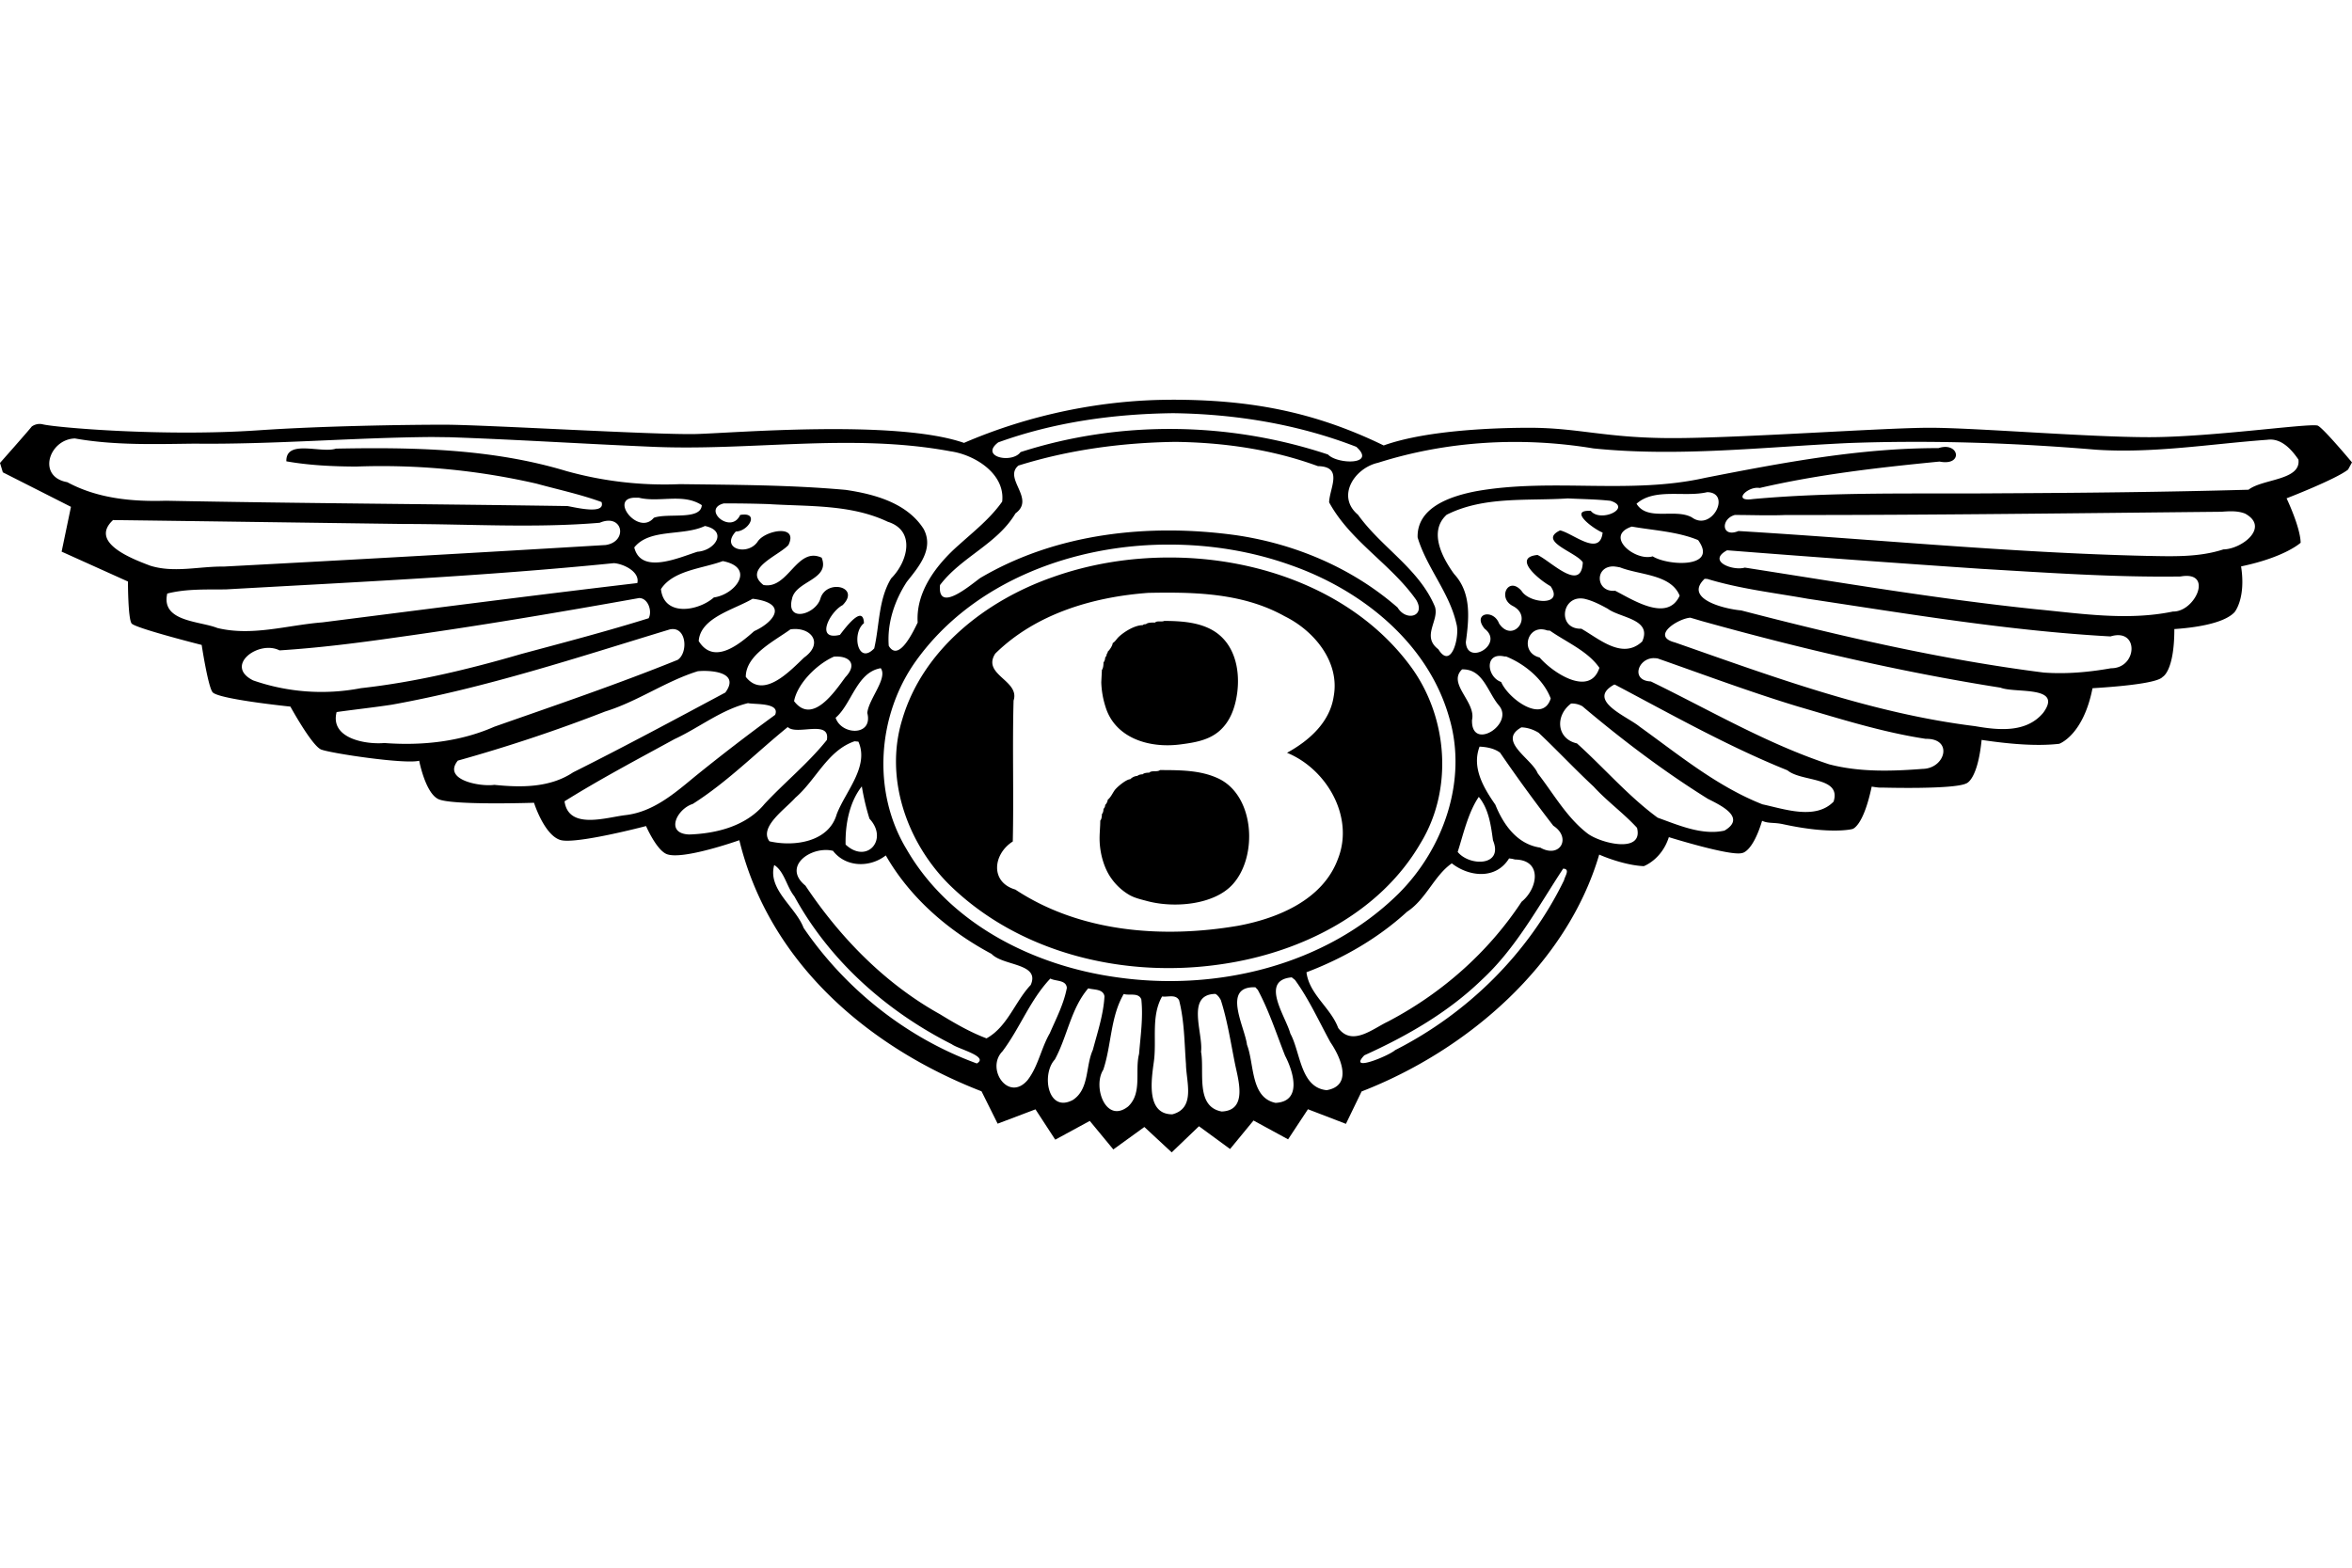
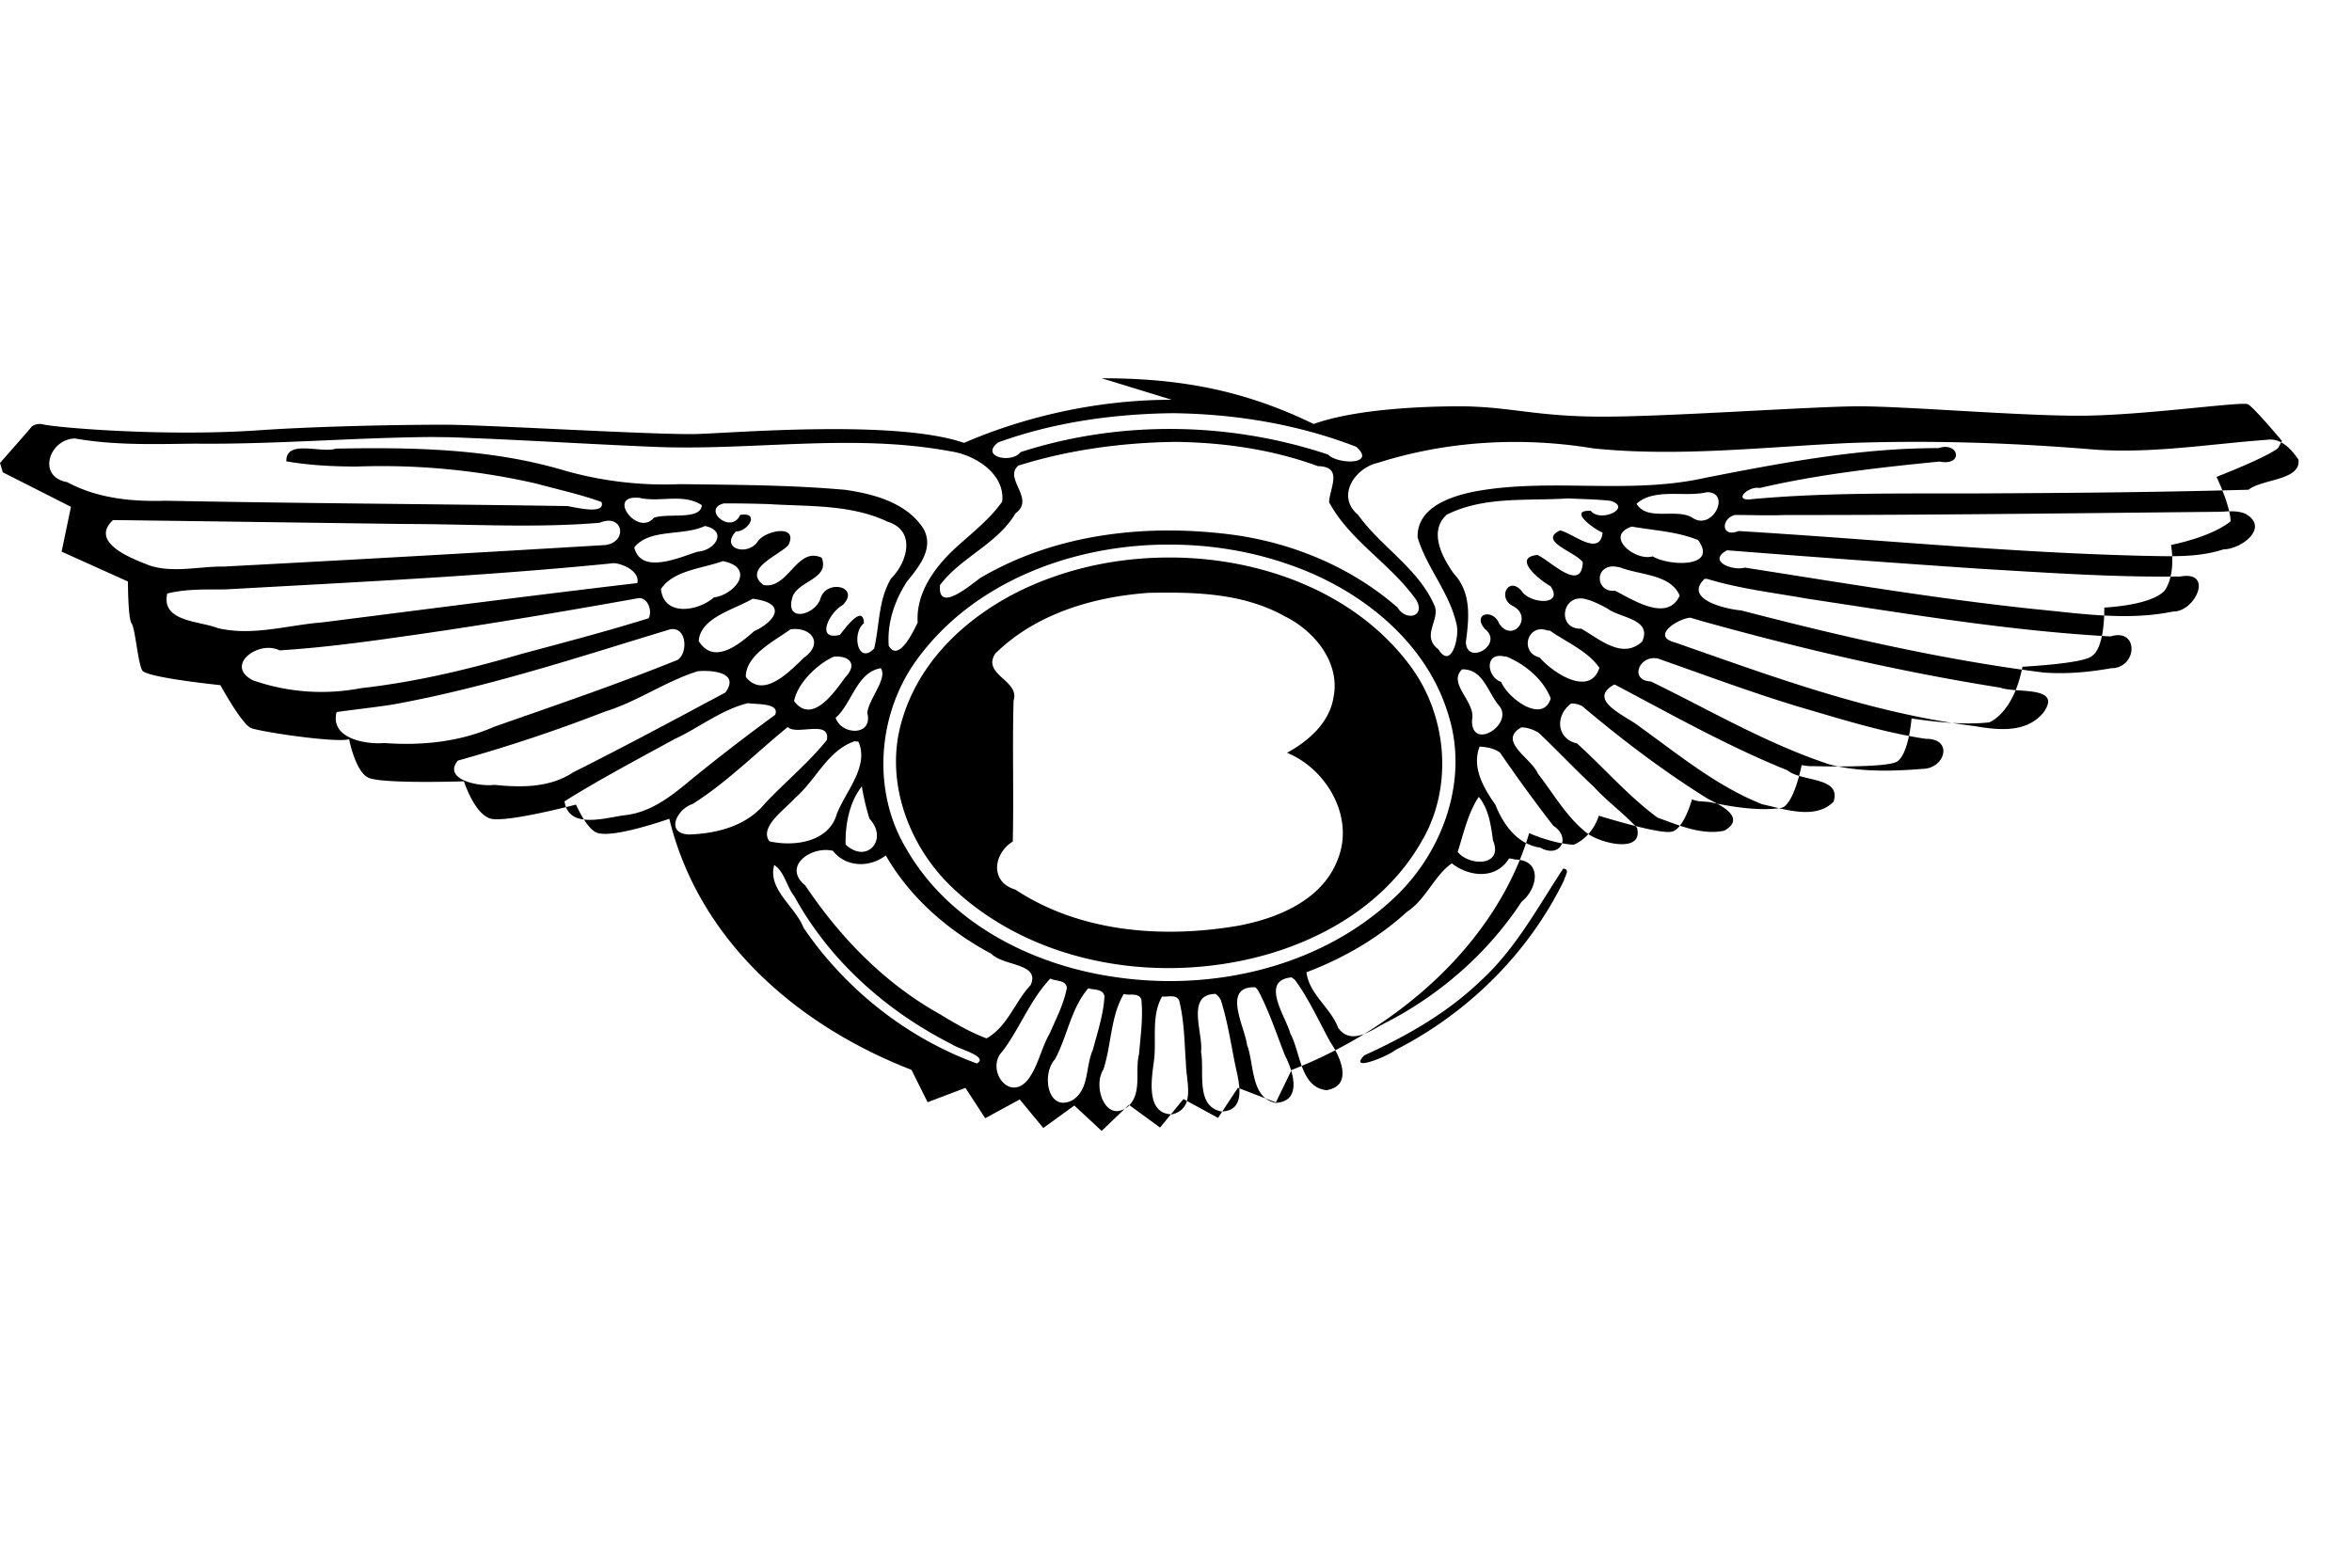
<svg xmlns="http://www.w3.org/2000/svg" width="300" height="200" viewBox="0 0 300 200">
  <g>
-     <path d="M149.455 51c-8.847 0-18.099 1.877-26.495 5.503-8.737-3.042-29.672-1.236-34.247-1.131-5.238.118-26.912-1.189-32.032-1.189-5.117 0-15.7.164-23.684.712-12.152.835-25.894-.35-27.553-.762-.804-.198-1.4.288-1.4.288C3.69 54.895 0 59.06 0 59.06l.361 1.196 8.69 4.402-1.191 5.718 8.46 3.813s0 4.755.47 5.354c.476.6 8.934 2.737 8.934 2.737s.847 5.56 1.431 6.074c.99.883 9.886 1.792 9.886 1.792s2.738 4.998 3.923 5.475c1.194.477 10.725 1.91 12.503 1.43 0 0 .79 4.16 2.477 4.911 1.804.799 12.17.452 12.17.452s1.29 4.103 3.353 4.747c1.93.595 10.938-1.775 10.938-1.775s1.316 3.042 2.625 3.573c1.998.818 9.274-1.767 9.274-1.767 3.745 15.42 16.21 26.331 30.892 32.035l2.054 4.128 4.826-1.828 2.523 3.869 4.403-2.393 3.005 3.64 3.957-2.864 3.488 3.237 3.477-3.333 3.968 2.904 2.99-3.635 4.41 2.402 2.532-3.839 4.845 1.863 1.999-4.132c13.608-5.283 26.21-16.278 30.307-30.22 1.273.565 3.689 1.392 5.687 1.476 0 0 2.275-.818 3.197-3.7 0 0 7.903 2.467 9.342 2.024 0 0 1.326-.068 2.551-4.11.807.373 1.479.176 2.681.435 6.15 1.338 8.83.616 8.83.616s1.375-.235 2.468-5.413c.544.081.937.15 1.351.124 0 0 9.13.26 10.71-.53 0 0 1.44-.362 1.96-5.552 3.764.564 7.15.813 9.894.497 0 0 3.068-1.056 4.25-7.09 2.072-.132 8.176-.536 8.935-1.439 0 0 1.504-.689 1.504-6.11 2.388-.155 6.271-.658 7.671-2.145 0 0 1.482-1.716.841-5.848 5.639-1.18 7.598-3.02 7.598-3.02-.037-1.995-1.795-5.666-1.795-5.666s6.31-2.436 7.845-3.67l.497-.914s-3.818-4.58-4.411-4.704c-1.36-.282-13.57 1.487-21.46 1.487-7.9 0-22.135-1.2-27.993-1.2s-24.17 1.319-32.78 1.319-11.955-1.318-18.294-1.318c-3.942 0-12.99.25-18.57 2.255-9.042-4.403-17.272-5.834-27.03-5.834zm.158 1.713c7.953.099 15.946 1.406 23.382 4.29 2.628 2.348-2.413 2.252-3.607.982-12.606-4.194-26.55-4.391-39.214-.308-1.095 1.499-5.266.613-2.85-1.239 7.126-2.582 14.731-3.635 22.286-3.725zM54.948 55.75l2.408.03c8.5.294 16.99.842 25.487 1.203 12.796.615 25.699-1.78 38.404.596 3.1.44 6.99 2.87 6.582 6.414-1.507 2.145-3.587 3.782-5.518 5.523-2.83 2.484-5.517 5.955-5.26 9.91-.452.908-2.388 5.164-3.689 2.971-.228-2.893.74-5.774 2.309-8.179 1.493-1.882 3.5-4.185 2.139-6.734-2.105-3.313-6.263-4.442-9.931-4.984-7.036-.637-14.12-.64-21.181-.733a46.6 46.6 0 0 1-14.484-1.677c-9.505-2.867-19.518-3.042-29.359-2.856-1.882.64-6.403-1.242-6.33 1.62 2.93.517 5.91.652 8.879.669a88.3 88.3 0 0 1 23.032 2.179c2.768.762 5.593 1.36 8.291 2.345.54 1.626-3.16.725-4.335.514-17.074-.263-34.165-.345-51.245-.678-4.296.133-8.724-.29-12.568-2.37-3.894-.689-2.336-5.475.974-5.577 5.018.895 10.177.723 15.263.663 10.055.113 20.082-.762 30.13-.846zm234.579.327c1.591-.04 2.808 1.327 3.64 2.551.353 2.67-4.572 2.444-6.364 3.85-10.66.299-21.321.406-31.984.457-10.402.093-20.828-.212-31.205.731-2.766.41-.683-1.693.841-1.411 7.538-1.753 15.24-2.613 22.933-3.37 3.077.613 2.54-2.582-.13-1.716-10.044-.014-19.952 1.871-29.774 3.793-9.612 2.162-19.572-.017-29.224 1.71-3.112.602-7.555 2.002-7.439 5.893 1.152 3.858 4.058 7.03 4.945 11.007.468 1.521-.613 5.989-2.3 3.26-2.213-1.666.16-3.672-.444-5.447-2.023-4.835-6.832-7.55-9.804-11.712-2.814-2.357-.44-5.967 2.546-6.633 8.833-2.805 18.344-3.344 27.477-1.834 10.834 1.112 21.708-.183 32.54-.683 10.518-.384 21.067-.031 31.555.847 7.306.49 14.59-.734 21.86-1.265a3 3 0 0 1 .325-.028zm-139.716.296c6.203.068 12.449.952 18.293 3.096 3.277.057 1.488 2.789 1.426 4.615 2.7 4.97 7.91 7.885 11.116 12.46 1.225 2.094-1.287 2.785-2.385.96-5.785-5.052-13.109-8.143-20.678-9.235-11.037-1.515-22.826-.27-32.554 5.472-1.29.932-5.47 4.544-5.128.9 2.698-3.58 7.31-5.232 9.627-9.149 2.585-1.877-1.59-4.434.37-6.096 6.434-2.012 13.18-2.92 19.913-3.02zm67.956 6.415c3.12.082.587 5.086-1.962 3.22-2.142-1.185-5.661.531-7.064-1.74 2.292-2.055 6.116-.791 9.026-1.48m-136.575.706.141.003h.15c2.633.649 5.644-.613 8.032.948-.113 1.981-4.338.962-6.119 1.614-1.992 2.413-5.918-2.71-2.204-2.562m118.786.09c1.815.093 3.632.104 5.439.305 2.85.878-1.262 2.845-2.51 1.281-2.957-.144.342 2.317 1.51 2.771-.35 3.167-3.804.068-5.427-.276-2.906 1.394 2.075 2.771 2.899 4.075-.175 3.912-4.104-.178-5.78-.942-3.33.338.353 3.279 1.665 3.982 1.778 2.568-2.695 2.252-3.703.595-1.67-1.93-3.12.923-1.089 1.945 2.636 1.383-.034 4.792-1.767 2.23-.73-1.923-3.465-1.319-1.848.657 2.557 1.981-2.258 4.789-2.396 1.707.403-2.991.745-6.265-1.502-8.692-1.498-2.072-3.29-5.422-.942-7.555 4.758-2.4 10.295-1.742 15.454-2.083m-107.656.638q2.825-.006 5.65.084c5.109.328 10.522.003 15.257 2.255 3.613 1.132 2.546 5.123.438 7.225-1.646 2.718-1.468 5.947-2.162 8.935-2.1 2.202-2.907-1.964-1.307-3.217-.101-2.472-2.379.598-3.065 1.487-3.217.79-1.29-2.946.345-3.793 2.328-2.342-2.015-3.364-2.817-.889-.562 2.063-4.422 3.19-3.649.122.429-2.348 4.91-2.439 3.793-5.283-3.18-1.477-4.259 4.092-7.43 3.48-2.68-2.067 1.932-3.723 3.191-5.098 1.312-2.684-2.918-1.89-3.895-.48-1.244 1.948-4.865.991-2.816-1.244 1.62.003 3.102-2.551.553-2.111-1.163 2.557-4.953-.745-2.088-1.473zM284.49 65.23c.644-.006 1.281.056 1.88.296 3.175 1.747-.424 4.527-2.772 4.566-3.166 1.027-6.48.884-9.765.827-17.396-.395-34.727-2.128-52.089-3.172-2.187.903-2.286-1.55-.463-2.049 2.075 0 4.279.093 6.432.006 18.545.014 37.09-.232 55.634-.415.378-.028.762-.057 1.146-.057zM14.421 66.347c12.398.158 24.8.339 37.197.502 8.292.006 16.595.537 24.872-.155 2.958-1.264 3.655 2.408.762 2.837a6682 6682 0 0 1-48.728 2.751c-3.119-.042-6.344.844-9.384-.121-2.218-.844-7.817-2.932-4.721-5.814zm75.494.756c2.952.621 1.313 3.139-.96 3.286-2.37.753-7.187 2.946-8.054-.548 1.959-2.458 6.209-1.411 9.014-2.738m118.222.077c2.803.494 5.837.635 8.458 1.724 2.614 3.598-3.82 3.31-5.794 2.072-2.238.677-6.237-2.611-2.66-3.796m-59.002 2.297c5.264 0 10.541.847 15.503 2.625 9.036 3.16 17.489 9.906 20.192 19.397 2.396 7.995-.694 16.8-6.488 22.549-9.316 9.155-23.224 12.463-35.932 10.626-10.598-1.468-21.3-6.819-26.783-16.338-4.45-7.352-3.736-17.17 1.242-24.076 7.287-10.118 20.122-14.817 32.266-14.783m71.153.728q16.245 1.27 32.507 2.37c8.43.495 16.876 1.09 25.32.972 4.29-.768 1.888 4.535-.956 4.47-5.789 1.202-11.73.257-17.543-.3-12.418-1.3-24.734-3.38-37.067-5.305-1.49.452-4.874-.799-2.263-2.207zm-71.153.92c-5.066 0-10.14.813-14.912 2.52-8.512 2.983-16.55 9.246-19.157 18.184-2.29 7.479.635 15.728 6.073 21.093 8.994 8.774 22.386 11.895 34.6 10.095 10.047-1.431 20.235-6.44 25.46-15.466 4.16-6.824 3.473-15.94-1.144-22.357-7.005-9.655-19.304-14.091-30.92-14.069m-56.943.457c4.213.833 1.622 4.259-1.14 4.637-1.982 1.75-6.365 2.498-6.751-1.064 1.56-2.407 5.269-2.605 7.89-3.573m-13.902.263c1.186.07 3.348 1.072 2.998 2.54-13.406 1.58-26.791 3.319-40.18 5.015-4.453.35-8.932 1.798-13.386.717-2.263-.906-7.216-.785-6.392-4.395 2.441-.62 4.978-.5 7.473-.53 16.504-.931 33.034-1.693 49.49-3.347zm127.516.412.412.05.41.074c2.502.996 6.485.86 7.613 3.612-1.563 3.418-5.943.537-8.232-.629-2.464.243-2.681-3.127-.2-3.104m11.613 1.58.347.017c4.157 1.267 8.518 1.764 12.796 2.529 12.83 1.927 25.66 4.095 38.628 4.806 3.694-1.129 3.434 4.08.07 4.061-2.822.502-5.729.762-8.596.548-13.039-1.654-25.874-4.629-38.588-7.928-1.948-.158-7.394-1.42-4.657-4.03zm-68.732 1.767c5.213-.017 10.519.412 15.161 3.008 3.742 1.835 7.056 5.797 6.265 10.197-.485 3.336-3.146 5.684-5.957 7.225 5.066 2.074 8.602 8.184 6.5 13.518-1.911 5.227-7.638 7.595-12.718 8.546-9.578 1.64-20.136.872-28.433-4.612-3.268-.962-2.834-4.552-.328-6.135.133-5.992-.062-11.986.1-17.978.851-2.574-4.082-3.282-2.335-5.994 5.15-5.072 12.457-7.23 19.516-7.747q1.112-.025 2.23-.028m-67.182.691c1.157-.017 1.71 1.682 1.227 2.574-5.367 1.676-10.809 3.099-16.241 4.558-6.703 1.956-13.507 3.59-20.458 4.363a26.53 26.53 0 0 1-13.745-.988c-3.759-1.868.686-5.193 3.359-3.832 4.995-.316 9.962-.943 14.912-1.654 10.355-1.434 20.659-3.184 30.943-5.02zm120.034.043a3 3 0 0 1 .513.045c1.073.237 2.05.753 3.003 1.27 1.592 1.193 5.7 1.304 4.403 4.182-2.52 2.362-5.487-.336-7.761-1.628-2.935.082-2.597-3.819-.158-3.867m-105.55.043c4.82.598 2.528 3.101.205 4.129-1.862 1.645-5.136 4.397-7.08 1.267.22-3.003 4.52-4.002 6.877-5.396M215.594 78.8q.728.21 1.45.427c12.548 3.496 25.259 6.48 38.13 8.503 1.875.75 8.016-.319 5.448 3.197-2.165 2.617-5.76 2.224-8.735 1.708-13.208-1.631-25.755-6.31-38.246-10.674-3.142-.812.4-3.045 1.953-3.16m-114.3 1.448c2.32-.079 3.68 1.91 1.279 3.632-1.818 1.722-5.182 5.371-7.448 2.47.009-2.786 3.587-4.533 5.692-6.057q.243-.04.477-.045m-15.493.006c1.792-.02 1.93 3.05.646 3.923-7.7 3.118-15.57 5.785-23.402 8.537-4.391 1.933-9.257 2.433-14.006 2.077-2.444.209-6.977-.598-6.102-3.951 2.337-.33 4.685-.581 7.022-.937 12.07-2.165 23.746-6.045 35.458-9.601a1.7 1.7 0 0 1 .38-.048zm110.675.028a2.3 2.3 0 0 1 .875.147l.344.025c2.103 1.476 4.832 2.602 6.31 4.742-1.213 3.767-5.949.635-7.625-1.318-2.28-.56-1.761-3.491.096-3.593m-5.23 3.39a2.8 2.8 0 0 1 .65.073h.2c2.337.931 4.77 2.898 5.7 5.362-1.024 3.262-5.418.02-6.321-2.105-1.685-.587-2.091-3.277-.229-3.33m-84.525.084c1.733-.003 2.605 1.056 1.112 2.63-1.371 1.863-4.219 6.116-6.547 3.06.398-2.18 2.83-4.685 5.077-5.676q.184-.017.358-.017m104.176.206.195.003.316.028c5.93 2.077 11.83 4.29 17.853 6.119 5.402 1.577 10.798 3.299 16.37 4.146 3.53-.068 2.52 3.773-.385 3.832-3.968.31-8.054.432-11.943-.584-7.953-2.633-15.226-6.914-22.733-10.57-2.59-.106-1.665-2.926.327-2.974m-98.557 1.284c.926 1.276-1.552 3.943-1.715 5.71.764 2.988-3.302 2.859-4.042.612 2.046-1.736 2.69-5.814 5.757-6.322m74.151.15c2.687-.079 3.262 2.935 4.702 4.609 2.012 2.373-3.559 5.9-3.435 1.845.536-2.314-3.178-4.625-1.27-6.454m-96.787.198c1.8-.023 4.515.445 2.816 2.757-6.42 3.432-12.877 6.909-19.408 10.177-2.96 1.98-6.652 1.953-10.055 1.6-1.793.26-6.658-.613-4.657-3.093A200 200 0 0 0 77.19 90.77c4.129-1.27 7.693-3.852 11.808-5.136q.31-.034.703-.04m116.187 1.747.099.003c7.216 3.805 14.393 7.866 22.002 10.93 1.789 1.505 6.914.777 5.887 3.994-2.3 2.368-6.243.954-9.068.347-5.791-2.277-10.662-6.313-15.675-9.914-1.535-1.281-6.877-3.353-3.245-5.36m-110.48 2.363c.88.192 4.128-.09 3.46 1.495a257 257 0 0 0-10.313 7.936c-2.61 2.162-5.306 4.476-8.833 4.863-2.459.302-7.197 1.88-7.716-1.77 4.555-2.844 9.307-5.353 14.017-7.93 3.159-1.462 5.967-3.756 9.384-4.594m104.983.053a2.65 2.65 0 0 1 1.445.345c5.052 4.267 10.366 8.297 15.997 11.805 1.591.807 4.978 2.376 2.127 4.058-2.836.64-5.858-.688-8.528-1.65-3.75-2.75-6.83-6.36-10.29-9.475-2.608-.584-2.808-3.545-.75-5.083m-99.91 2.995c1.107 1.12 5.459-1 4.985 1.653-2.377 2.975-5.363 5.382-7.95 8.162-2.332 2.817-6.088 3.77-9.59 3.895-3.141-.099-1.609-3.254.434-3.898 4.414-2.802 8.086-6.536 12.122-9.812m93.576.042c.78.023 1.541.282 2.202.691 2.37 2.241 4.617 4.643 7.013 6.87 1.724 1.89 3.821 3.386 5.531 5.257.853 3.356-4.733 1.956-6.344.697-2.633-2.034-4.304-5.051-6.327-7.656-.748-1.871-5.205-4.12-2.075-5.859m-85.055 1.775.488.048c1.406 3.17-1.637 6.319-2.766 9.257-1.016 3.57-5.452 4.174-8.58 3.457-1.37-1.815 2.033-4.117 3.303-5.557 2.63-2.258 4.103-6.034 7.555-7.205m79.719.683c.908.048 1.862.215 2.613.77a200 200 0 0 0 6.79 9.322c2.348 1.521.866 4.22-1.657 2.794-2.943-.423-4.699-2.912-5.737-5.48-1.476-2.126-3.04-4.722-2.01-7.406m-78.795 5.069c.234 1.397.55 2.782.979 4.131 2.455 2.63-.322 5.834-3.048 3.294-.06-2.467.452-5.388 2.069-7.422zm78.694 1.343c1.281 1.552 1.546 3.621 1.812 5.546 1.377 3.316-2.986 3.344-4.504 1.476.649-1.976 1.306-5.001 2.692-7.022m-83.24 6.773q.4.006.784.09h.07c1.592 2.095 4.648 2.23 6.751.605 3.104 5.424 8.012 9.646 13.49 12.564 1.479 1.56 6.229 1.163 4.995 3.96-2.023 2.145-2.954 5.325-5.638 6.815-2.094-.79-4.036-1.916-5.941-3.082-7.008-3.9-12.731-9.77-17.16-16.405-2.725-2.221.069-4.572 2.648-4.544zm87.104 1.076.383.048.379.093c3.51.053 2.923 3.7.835 5.387-4.256 6.469-10.23 11.727-17.083 15.305-1.908.903-4.54 3.19-6.31.796-.957-2.59-3.695-4.276-4.047-7.103 4.693-1.778 9.124-4.33 12.835-7.725 2.424-1.58 3.463-4.62 5.704-6.17 2.173 1.7 5.605 2.126 7.304-.631m-93.731.844c1.284.801 1.6 2.805 2.562 3.984 4.49 8.219 11.772 14.679 20.083 18.878.878.638 4.778 1.566 3.195 2.453-8.93-3.252-16.739-9.455-22.093-17.295-1.032-2.715-4.62-4.89-3.747-8.02m100.63.46c.943.042.207.976.114 1.478-4.533 9.333-12.314 16.993-21.548 21.678-.762.702-6.096 2.923-3.926.66 5.4-2.447 10.643-5.444 14.93-9.587 4.38-4.03 7.197-9.316 10.43-14.23m-34.62 13.874.41.322c1.787 2.456 3.057 5.283 4.518 7.95 1.276 1.852 2.941 5.535-.474 6.119-3.364-.33-3.319-4.823-4.634-7.225-.584-2.184-3.937-6.81.18-7.168m-30.79.152c.678.375 2.033.144 2.103 1.202-.384 2.032-1.357 3.895-2.176 5.78-1.106 1.916-1.481 4.225-2.822 5.963-2.435 2.88-5.396-1.439-3.212-3.663 2.233-2.963 3.528-6.578 6.11-9.285m26.145 1.112.31.333c1.434 2.659 2.371 5.588 3.48 8.4 1.04 1.992 2.241 5.85-1.216 6.019-3.211-.67-2.69-4.95-3.64-7.411-.291-2.326-3.24-7.493 1.066-7.338m-21.313.135c.706.212 1.9.048 2.069 1.016-.13 2.337-.89 4.592-1.485 6.844-.95 2.094-.432 4.99-2.54 6.378-3.214 1.73-4.041-3.296-2.308-5.156 1.6-2.938 2.043-6.5 4.264-9.082m16.23.712c.305.18.514.48.678.784.858 2.676 1.273 5.498 1.834 8.258.438 2.077 1.561 5.84-1.727 5.96-3.398-.629-2.164-5.119-2.63-7.62.302-2.356-1.981-7.343 1.846-7.382m-11.707.01c.72.235 1.882-.225 2.244.684.248 2.314-.1 4.65-.288 6.962-.565 2.221.44 4.979-1.394 6.706-2.868 2.258-4.544-2.549-3.172-4.682 1.06-3.167.897-6.734 2.61-9.67m6.082.297c.4.006.765.102.982.508.677 2.653.672 5.43.875 8.15.025 2.213 1.27 5.617-1.744 6.396-3.336 0-2.673-4.36-2.368-6.604.418-2.788-.384-5.876 1.067-8.433.355.057.79-.025 1.188-.017" fill-rule="evenodd" />
-     <path d="M148.496 79.216c2.255 0 4.481.192 6.217 1.214 2.692 1.58 3.494 4.843 3.096 7.947-.248 1.852-.864 3.64-2.266 4.869-1.369 1.193-3.141 1.487-5.001 1.727-4.118.53-8.38-.903-9.55-4.857a11.3 11.3 0 0 1-.523-3.074l.08-1.58c.174-.195.203-.683.203-.96.14-.14.214-.415.214-.623a.68.68 0 0 0 .203-.46.4.4 0 0 0 .127-.291c.226-.178.627-.79.627-1.084.324-.183.508-.544.773-.793.711-.669 2.046-1.493 3.054-1.493.098-.113.262-.124.417-.124.215-.231.833-.212 1.169-.212.248-.27.852-.04 1.16-.208m-.534 19.03c2.766 0 5.204.04 7.397 1.052 4.682 2.162 5.117 9.946 1.877 13.519-2.345 2.607-7.397 3.067-10.868 2.153-.793-.215-1.592-.384-2.298-.782a7.3 7.3 0 0 1-2.31-2.114c-.904-1.244-1.42-3.033-1.497-4.67-.045-.92.077-1.835.077-2.71.172-.169.208-.564.208-.83.15-.152.204-.442.204-.665a.68.68 0 0 0 .214-.503 1.13 1.13 0 0 0 .33-.669c.367-.279.613-.835.875-1.205.305-.423 1.496-1.41 1.998-1.41a1.4 1.4 0 0 1 .917-.424c.133-.15.458-.203.664-.203.163-.181.578-.21.838-.21.302-.324 1.036-.042 1.374-.33" />
+     <path d="M149.455 51c-8.847 0-18.099 1.877-26.495 5.503-8.737-3.042-29.672-1.236-34.247-1.131-5.238.118-26.912-1.189-32.032-1.189-5.117 0-15.7.164-23.684.712-12.152.835-25.894-.35-27.553-.762-.804-.198-1.4.288-1.4.288C3.69 54.895 0 59.06 0 59.06l.361 1.196 8.69 4.402-1.191 5.718 8.46 3.813s0 4.755.47 5.354s.847 5.56 1.431 6.074c.99.883 9.886 1.792 9.886 1.792s2.738 4.998 3.923 5.475c1.194.477 10.725 1.91 12.503 1.43 0 0 .79 4.16 2.477 4.911 1.804.799 12.17.452 12.17.452s1.29 4.103 3.353 4.747c1.93.595 10.938-1.775 10.938-1.775s1.316 3.042 2.625 3.573c1.998.818 9.274-1.767 9.274-1.767 3.745 15.42 16.21 26.331 30.892 32.035l2.054 4.128 4.826-1.828 2.523 3.869 4.403-2.393 3.005 3.64 3.957-2.864 3.488 3.237 3.477-3.333 3.968 2.904 2.99-3.635 4.41 2.402 2.532-3.839 4.845 1.863 1.999-4.132c13.608-5.283 26.21-16.278 30.307-30.22 1.273.565 3.689 1.392 5.687 1.476 0 0 2.275-.818 3.197-3.7 0 0 7.903 2.467 9.342 2.024 0 0 1.326-.068 2.551-4.11.807.373 1.479.176 2.681.435 6.15 1.338 8.83.616 8.83.616s1.375-.235 2.468-5.413c.544.081.937.15 1.351.124 0 0 9.13.26 10.71-.53 0 0 1.44-.362 1.96-5.552 3.764.564 7.15.813 9.894.497 0 0 3.068-1.056 4.25-7.09 2.072-.132 8.176-.536 8.935-1.439 0 0 1.504-.689 1.504-6.11 2.388-.155 6.271-.658 7.671-2.145 0 0 1.482-1.716.841-5.848 5.639-1.18 7.598-3.02 7.598-3.02-.037-1.995-1.795-5.666-1.795-5.666s6.31-2.436 7.845-3.67l.497-.914s-3.818-4.58-4.411-4.704c-1.36-.282-13.57 1.487-21.46 1.487-7.9 0-22.135-1.2-27.993-1.2s-24.17 1.319-32.78 1.319-11.955-1.318-18.294-1.318c-3.942 0-12.99.25-18.57 2.255-9.042-4.403-17.272-5.834-27.03-5.834zm.158 1.713c7.953.099 15.946 1.406 23.382 4.29 2.628 2.348-2.413 2.252-3.607.982-12.606-4.194-26.55-4.391-39.214-.308-1.095 1.499-5.266.613-2.85-1.239 7.126-2.582 14.731-3.635 22.286-3.725zM54.948 55.75l2.408.03c8.5.294 16.99.842 25.487 1.203 12.796.615 25.699-1.78 38.404.596 3.1.44 6.99 2.87 6.582 6.414-1.507 2.145-3.587 3.782-5.518 5.523-2.83 2.484-5.517 5.955-5.26 9.91-.452.908-2.388 5.164-3.689 2.971-.228-2.893.74-5.774 2.309-8.179 1.493-1.882 3.5-4.185 2.139-6.734-2.105-3.313-6.263-4.442-9.931-4.984-7.036-.637-14.12-.64-21.181-.733a46.6 46.6 0 0 1-14.484-1.677c-9.505-2.867-19.518-3.042-29.359-2.856-1.882.64-6.403-1.242-6.33 1.62 2.93.517 5.91.652 8.879.669a88.3 88.3 0 0 1 23.032 2.179c2.768.762 5.593 1.36 8.291 2.345.54 1.626-3.16.725-4.335.514-17.074-.263-34.165-.345-51.245-.678-4.296.133-8.724-.29-12.568-2.37-3.894-.689-2.336-5.475.974-5.577 5.018.895 10.177.723 15.263.663 10.055.113 20.082-.762 30.13-.846zm234.579.327c1.591-.04 2.808 1.327 3.64 2.551.353 2.67-4.572 2.444-6.364 3.85-10.66.299-21.321.406-31.984.457-10.402.093-20.828-.212-31.205.731-2.766.41-.683-1.693.841-1.411 7.538-1.753 15.24-2.613 22.933-3.37 3.077.613 2.54-2.582-.13-1.716-10.044-.014-19.952 1.871-29.774 3.793-9.612 2.162-19.572-.017-29.224 1.71-3.112.602-7.555 2.002-7.439 5.893 1.152 3.858 4.058 7.03 4.945 11.007.468 1.521-.613 5.989-2.3 3.26-2.213-1.666.16-3.672-.444-5.447-2.023-4.835-6.832-7.55-9.804-11.712-2.814-2.357-.44-5.967 2.546-6.633 8.833-2.805 18.344-3.344 27.477-1.834 10.834 1.112 21.708-.183 32.54-.683 10.518-.384 21.067-.031 31.555.847 7.306.49 14.59-.734 21.86-1.265a3 3 0 0 1 .325-.028zm-139.716.296c6.203.068 12.449.952 18.293 3.096 3.277.057 1.488 2.789 1.426 4.615 2.7 4.97 7.91 7.885 11.116 12.46 1.225 2.094-1.287 2.785-2.385.96-5.785-5.052-13.109-8.143-20.678-9.235-11.037-1.515-22.826-.27-32.554 5.472-1.29.932-5.47 4.544-5.128.9 2.698-3.58 7.31-5.232 9.627-9.149 2.585-1.877-1.59-4.434.37-6.096 6.434-2.012 13.18-2.92 19.913-3.02zm67.956 6.415c3.12.082.587 5.086-1.962 3.22-2.142-1.185-5.661.531-7.064-1.74 2.292-2.055 6.116-.791 9.026-1.48m-136.575.706.141.003h.15c2.633.649 5.644-.613 8.032.948-.113 1.981-4.338.962-6.119 1.614-1.992 2.413-5.918-2.71-2.204-2.562m118.786.09c1.815.093 3.632.104 5.439.305 2.85.878-1.262 2.845-2.51 1.281-2.957-.144.342 2.317 1.51 2.771-.35 3.167-3.804.068-5.427-.276-2.906 1.394 2.075 2.771 2.899 4.075-.175 3.912-4.104-.178-5.78-.942-3.33.338.353 3.279 1.665 3.982 1.778 2.568-2.695 2.252-3.703.595-1.67-1.93-3.12.923-1.089 1.945 2.636 1.383-.034 4.792-1.767 2.23-.73-1.923-3.465-1.319-1.848.657 2.557 1.981-2.258 4.789-2.396 1.707.403-2.991.745-6.265-1.502-8.692-1.498-2.072-3.29-5.422-.942-7.555 4.758-2.4 10.295-1.742 15.454-2.083m-107.656.638q2.825-.006 5.65.084c5.109.328 10.522.003 15.257 2.255 3.613 1.132 2.546 5.123.438 7.225-1.646 2.718-1.468 5.947-2.162 8.935-2.1 2.202-2.907-1.964-1.307-3.217-.101-2.472-2.379.598-3.065 1.487-3.217.79-1.29-2.946.345-3.793 2.328-2.342-2.015-3.364-2.817-.889-.562 2.063-4.422 3.19-3.649.122.429-2.348 4.91-2.439 3.793-5.283-3.18-1.477-4.259 4.092-7.43 3.48-2.68-2.067 1.932-3.723 3.191-5.098 1.312-2.684-2.918-1.89-3.895-.48-1.244 1.948-4.865.991-2.816-1.244 1.62.003 3.102-2.551.553-2.111-1.163 2.557-4.953-.745-2.088-1.473zM284.49 65.23c.644-.006 1.281.056 1.88.296 3.175 1.747-.424 4.527-2.772 4.566-3.166 1.027-6.48.884-9.765.827-17.396-.395-34.727-2.128-52.089-3.172-2.187.903-2.286-1.55-.463-2.049 2.075 0 4.279.093 6.432.006 18.545.014 37.09-.232 55.634-.415.378-.028.762-.057 1.146-.057zM14.421 66.347c12.398.158 24.8.339 37.197.502 8.292.006 16.595.537 24.872-.155 2.958-1.264 3.655 2.408.762 2.837a6682 6682 0 0 1-48.728 2.751c-3.119-.042-6.344.844-9.384-.121-2.218-.844-7.817-2.932-4.721-5.814zm75.494.756c2.952.621 1.313 3.139-.96 3.286-2.37.753-7.187 2.946-8.054-.548 1.959-2.458 6.209-1.411 9.014-2.738m118.222.077c2.803.494 5.837.635 8.458 1.724 2.614 3.598-3.82 3.31-5.794 2.072-2.238.677-6.237-2.611-2.66-3.796m-59.002 2.297c5.264 0 10.541.847 15.503 2.625 9.036 3.16 17.489 9.906 20.192 19.397 2.396 7.995-.694 16.8-6.488 22.549-9.316 9.155-23.224 12.463-35.932 10.626-10.598-1.468-21.3-6.819-26.783-16.338-4.45-7.352-3.736-17.17 1.242-24.076 7.287-10.118 20.122-14.817 32.266-14.783m71.153.728q16.245 1.27 32.507 2.37c8.43.495 16.876 1.09 25.32.972 4.29-.768 1.888 4.535-.956 4.47-5.789 1.202-11.73.257-17.543-.3-12.418-1.3-24.734-3.38-37.067-5.305-1.49.452-4.874-.799-2.263-2.207zm-71.153.92c-5.066 0-10.14.813-14.912 2.52-8.512 2.983-16.55 9.246-19.157 18.184-2.29 7.479.635 15.728 6.073 21.093 8.994 8.774 22.386 11.895 34.6 10.095 10.047-1.431 20.235-6.44 25.46-15.466 4.16-6.824 3.473-15.94-1.144-22.357-7.005-9.655-19.304-14.091-30.92-14.069m-56.943.457c4.213.833 1.622 4.259-1.14 4.637-1.982 1.75-6.365 2.498-6.751-1.064 1.56-2.407 5.269-2.605 7.89-3.573m-13.902.263c1.186.07 3.348 1.072 2.998 2.54-13.406 1.58-26.791 3.319-40.18 5.015-4.453.35-8.932 1.798-13.386.717-2.263-.906-7.216-.785-6.392-4.395 2.441-.62 4.978-.5 7.473-.53 16.504-.931 33.034-1.693 49.49-3.347zm127.516.412.412.05.41.074c2.502.996 6.485.86 7.613 3.612-1.563 3.418-5.943.537-8.232-.629-2.464.243-2.681-3.127-.2-3.104m11.613 1.58.347.017c4.157 1.267 8.518 1.764 12.796 2.529 12.83 1.927 25.66 4.095 38.628 4.806 3.694-1.129 3.434 4.08.07 4.061-2.822.502-5.729.762-8.596.548-13.039-1.654-25.874-4.629-38.588-7.928-1.948-.158-7.394-1.42-4.657-4.03zm-68.732 1.767c5.213-.017 10.519.412 15.161 3.008 3.742 1.835 7.056 5.797 6.265 10.197-.485 3.336-3.146 5.684-5.957 7.225 5.066 2.074 8.602 8.184 6.5 13.518-1.911 5.227-7.638 7.595-12.718 8.546-9.578 1.64-20.136.872-28.433-4.612-3.268-.962-2.834-4.552-.328-6.135.133-5.992-.062-11.986.1-17.978.851-2.574-4.082-3.282-2.335-5.994 5.15-5.072 12.457-7.23 19.516-7.747q1.112-.025 2.23-.028m-67.182.691c1.157-.017 1.71 1.682 1.227 2.574-5.367 1.676-10.809 3.099-16.241 4.558-6.703 1.956-13.507 3.59-20.458 4.363a26.53 26.53 0 0 1-13.745-.988c-3.759-1.868.686-5.193 3.359-3.832 4.995-.316 9.962-.943 14.912-1.654 10.355-1.434 20.659-3.184 30.943-5.02zm120.034.043a3 3 0 0 1 .513.045c1.073.237 2.05.753 3.003 1.27 1.592 1.193 5.7 1.304 4.403 4.182-2.52 2.362-5.487-.336-7.761-1.628-2.935.082-2.597-3.819-.158-3.867m-105.55.043c4.82.598 2.528 3.101.205 4.129-1.862 1.645-5.136 4.397-7.08 1.267.22-3.003 4.52-4.002 6.877-5.396M215.594 78.8q.728.21 1.45.427c12.548 3.496 25.259 6.48 38.13 8.503 1.875.75 8.016-.319 5.448 3.197-2.165 2.617-5.76 2.224-8.735 1.708-13.208-1.631-25.755-6.31-38.246-10.674-3.142-.812.4-3.045 1.953-3.16m-114.3 1.448c2.32-.079 3.68 1.91 1.279 3.632-1.818 1.722-5.182 5.371-7.448 2.47.009-2.786 3.587-4.533 5.692-6.057q.243-.04.477-.045m-15.493.006c1.792-.02 1.93 3.05.646 3.923-7.7 3.118-15.57 5.785-23.402 8.537-4.391 1.933-9.257 2.433-14.006 2.077-2.444.209-6.977-.598-6.102-3.951 2.337-.33 4.685-.581 7.022-.937 12.07-2.165 23.746-6.045 35.458-9.601a1.7 1.7 0 0 1 .38-.048zm110.675.028a2.3 2.3 0 0 1 .875.147l.344.025c2.103 1.476 4.832 2.602 6.31 4.742-1.213 3.767-5.949.635-7.625-1.318-2.28-.56-1.761-3.491.096-3.593m-5.23 3.39a2.8 2.8 0 0 1 .65.073h.2c2.337.931 4.77 2.898 5.7 5.362-1.024 3.262-5.418.02-6.321-2.105-1.685-.587-2.091-3.277-.229-3.33m-84.525.084c1.733-.003 2.605 1.056 1.112 2.63-1.371 1.863-4.219 6.116-6.547 3.06.398-2.18 2.83-4.685 5.077-5.676q.184-.017.358-.017m104.176.206.195.003.316.028c5.93 2.077 11.83 4.29 17.853 6.119 5.402 1.577 10.798 3.299 16.37 4.146 3.53-.068 2.52 3.773-.385 3.832-3.968.31-8.054.432-11.943-.584-7.953-2.633-15.226-6.914-22.733-10.57-2.59-.106-1.665-2.926.327-2.974m-98.557 1.284c.926 1.276-1.552 3.943-1.715 5.71.764 2.988-3.302 2.859-4.042.612 2.046-1.736 2.69-5.814 5.757-6.322m74.151.15c2.687-.079 3.262 2.935 4.702 4.609 2.012 2.373-3.559 5.9-3.435 1.845.536-2.314-3.178-4.625-1.27-6.454m-96.787.198c1.8-.023 4.515.445 2.816 2.757-6.42 3.432-12.877 6.909-19.408 10.177-2.96 1.98-6.652 1.953-10.055 1.6-1.793.26-6.658-.613-4.657-3.093A200 200 0 0 0 77.19 90.77c4.129-1.27 7.693-3.852 11.808-5.136q.31-.034.703-.04m116.187 1.747.099.003c7.216 3.805 14.393 7.866 22.002 10.93 1.789 1.505 6.914.777 5.887 3.994-2.3 2.368-6.243.954-9.068.347-5.791-2.277-10.662-6.313-15.675-9.914-1.535-1.281-6.877-3.353-3.245-5.36m-110.48 2.363c.88.192 4.128-.09 3.46 1.495a257 257 0 0 0-10.313 7.936c-2.61 2.162-5.306 4.476-8.833 4.863-2.459.302-7.197 1.88-7.716-1.77 4.555-2.844 9.307-5.353 14.017-7.93 3.159-1.462 5.967-3.756 9.384-4.594m104.983.053a2.65 2.65 0 0 1 1.445.345c5.052 4.267 10.366 8.297 15.997 11.805 1.591.807 4.978 2.376 2.127 4.058-2.836.64-5.858-.688-8.528-1.65-3.75-2.75-6.83-6.36-10.29-9.475-2.608-.584-2.808-3.545-.75-5.083m-99.91 2.995c1.107 1.12 5.459-1 4.985 1.653-2.377 2.975-5.363 5.382-7.95 8.162-2.332 2.817-6.088 3.77-9.59 3.895-3.141-.099-1.609-3.254.434-3.898 4.414-2.802 8.086-6.536 12.122-9.812m93.576.042c.78.023 1.541.282 2.202.691 2.37 2.241 4.617 4.643 7.013 6.87 1.724 1.89 3.821 3.386 5.531 5.257.853 3.356-4.733 1.956-6.344.697-2.633-2.034-4.304-5.051-6.327-7.656-.748-1.871-5.205-4.12-2.075-5.859m-85.055 1.775.488.048c1.406 3.17-1.637 6.319-2.766 9.257-1.016 3.57-5.452 4.174-8.58 3.457-1.37-1.815 2.033-4.117 3.303-5.557 2.63-2.258 4.103-6.034 7.555-7.205m79.719.683c.908.048 1.862.215 2.613.77a200 200 0 0 0 6.79 9.322c2.348 1.521.866 4.22-1.657 2.794-2.943-.423-4.699-2.912-5.737-5.48-1.476-2.126-3.04-4.722-2.01-7.406m-78.795 5.069c.234 1.397.55 2.782.979 4.131 2.455 2.63-.322 5.834-3.048 3.294-.06-2.467.452-5.388 2.069-7.422zm78.694 1.343c1.281 1.552 1.546 3.621 1.812 5.546 1.377 3.316-2.986 3.344-4.504 1.476.649-1.976 1.306-5.001 2.692-7.022m-83.24 6.773q.4.006.784.09h.07c1.592 2.095 4.648 2.23 6.751.605 3.104 5.424 8.012 9.646 13.49 12.564 1.479 1.56 6.229 1.163 4.995 3.96-2.023 2.145-2.954 5.325-5.638 6.815-2.094-.79-4.036-1.916-5.941-3.082-7.008-3.9-12.731-9.77-17.16-16.405-2.725-2.221.069-4.572 2.648-4.544zm87.104 1.076.383.048.379.093c3.51.053 2.923 3.7.835 5.387-4.256 6.469-10.23 11.727-17.083 15.305-1.908.903-4.54 3.19-6.31.796-.957-2.59-3.695-4.276-4.047-7.103 4.693-1.778 9.124-4.33 12.835-7.725 2.424-1.58 3.463-4.62 5.704-6.17 2.173 1.7 5.605 2.126 7.304-.631m-93.731.844c1.284.801 1.6 2.805 2.562 3.984 4.49 8.219 11.772 14.679 20.083 18.878.878.638 4.778 1.566 3.195 2.453-8.93-3.252-16.739-9.455-22.093-17.295-1.032-2.715-4.62-4.89-3.747-8.02m100.63.46c.943.042.207.976.114 1.478-4.533 9.333-12.314 16.993-21.548 21.678-.762.702-6.096 2.923-3.926.66 5.4-2.447 10.643-5.444 14.93-9.587 4.38-4.03 7.197-9.316 10.43-14.23m-34.62 13.874.41.322c1.787 2.456 3.057 5.283 4.518 7.95 1.276 1.852 2.941 5.535-.474 6.119-3.364-.33-3.319-4.823-4.634-7.225-.584-2.184-3.937-6.81.18-7.168m-30.79.152c.678.375 2.033.144 2.103 1.202-.384 2.032-1.357 3.895-2.176 5.78-1.106 1.916-1.481 4.225-2.822 5.963-2.435 2.88-5.396-1.439-3.212-3.663 2.233-2.963 3.528-6.578 6.11-9.285m26.145 1.112.31.333c1.434 2.659 2.371 5.588 3.48 8.4 1.04 1.992 2.241 5.85-1.216 6.019-3.211-.67-2.69-4.95-3.64-7.411-.291-2.326-3.24-7.493 1.066-7.338m-21.313.135c.706.212 1.9.048 2.069 1.016-.13 2.337-.89 4.592-1.485 6.844-.95 2.094-.432 4.99-2.54 6.378-3.214 1.73-4.041-3.296-2.308-5.156 1.6-2.938 2.043-6.5 4.264-9.082m16.23.712c.305.18.514.48.678.784.858 2.676 1.273 5.498 1.834 8.258.438 2.077 1.561 5.84-1.727 5.96-3.398-.629-2.164-5.119-2.63-7.62.302-2.356-1.981-7.343 1.846-7.382m-11.707.01c.72.235 1.882-.225 2.244.684.248 2.314-.1 4.65-.288 6.962-.565 2.221.44 4.979-1.394 6.706-2.868 2.258-4.544-2.549-3.172-4.682 1.06-3.167.897-6.734 2.61-9.67m6.082.297c.4.006.765.102.982.508.677 2.653.672 5.43.875 8.15.025 2.213 1.27 5.617-1.744 6.396-3.336 0-2.673-4.36-2.368-6.604.418-2.788-.384-5.876 1.067-8.433.355.057.79-.025 1.188-.017" fill-rule="evenodd" />
  </g>
</svg>